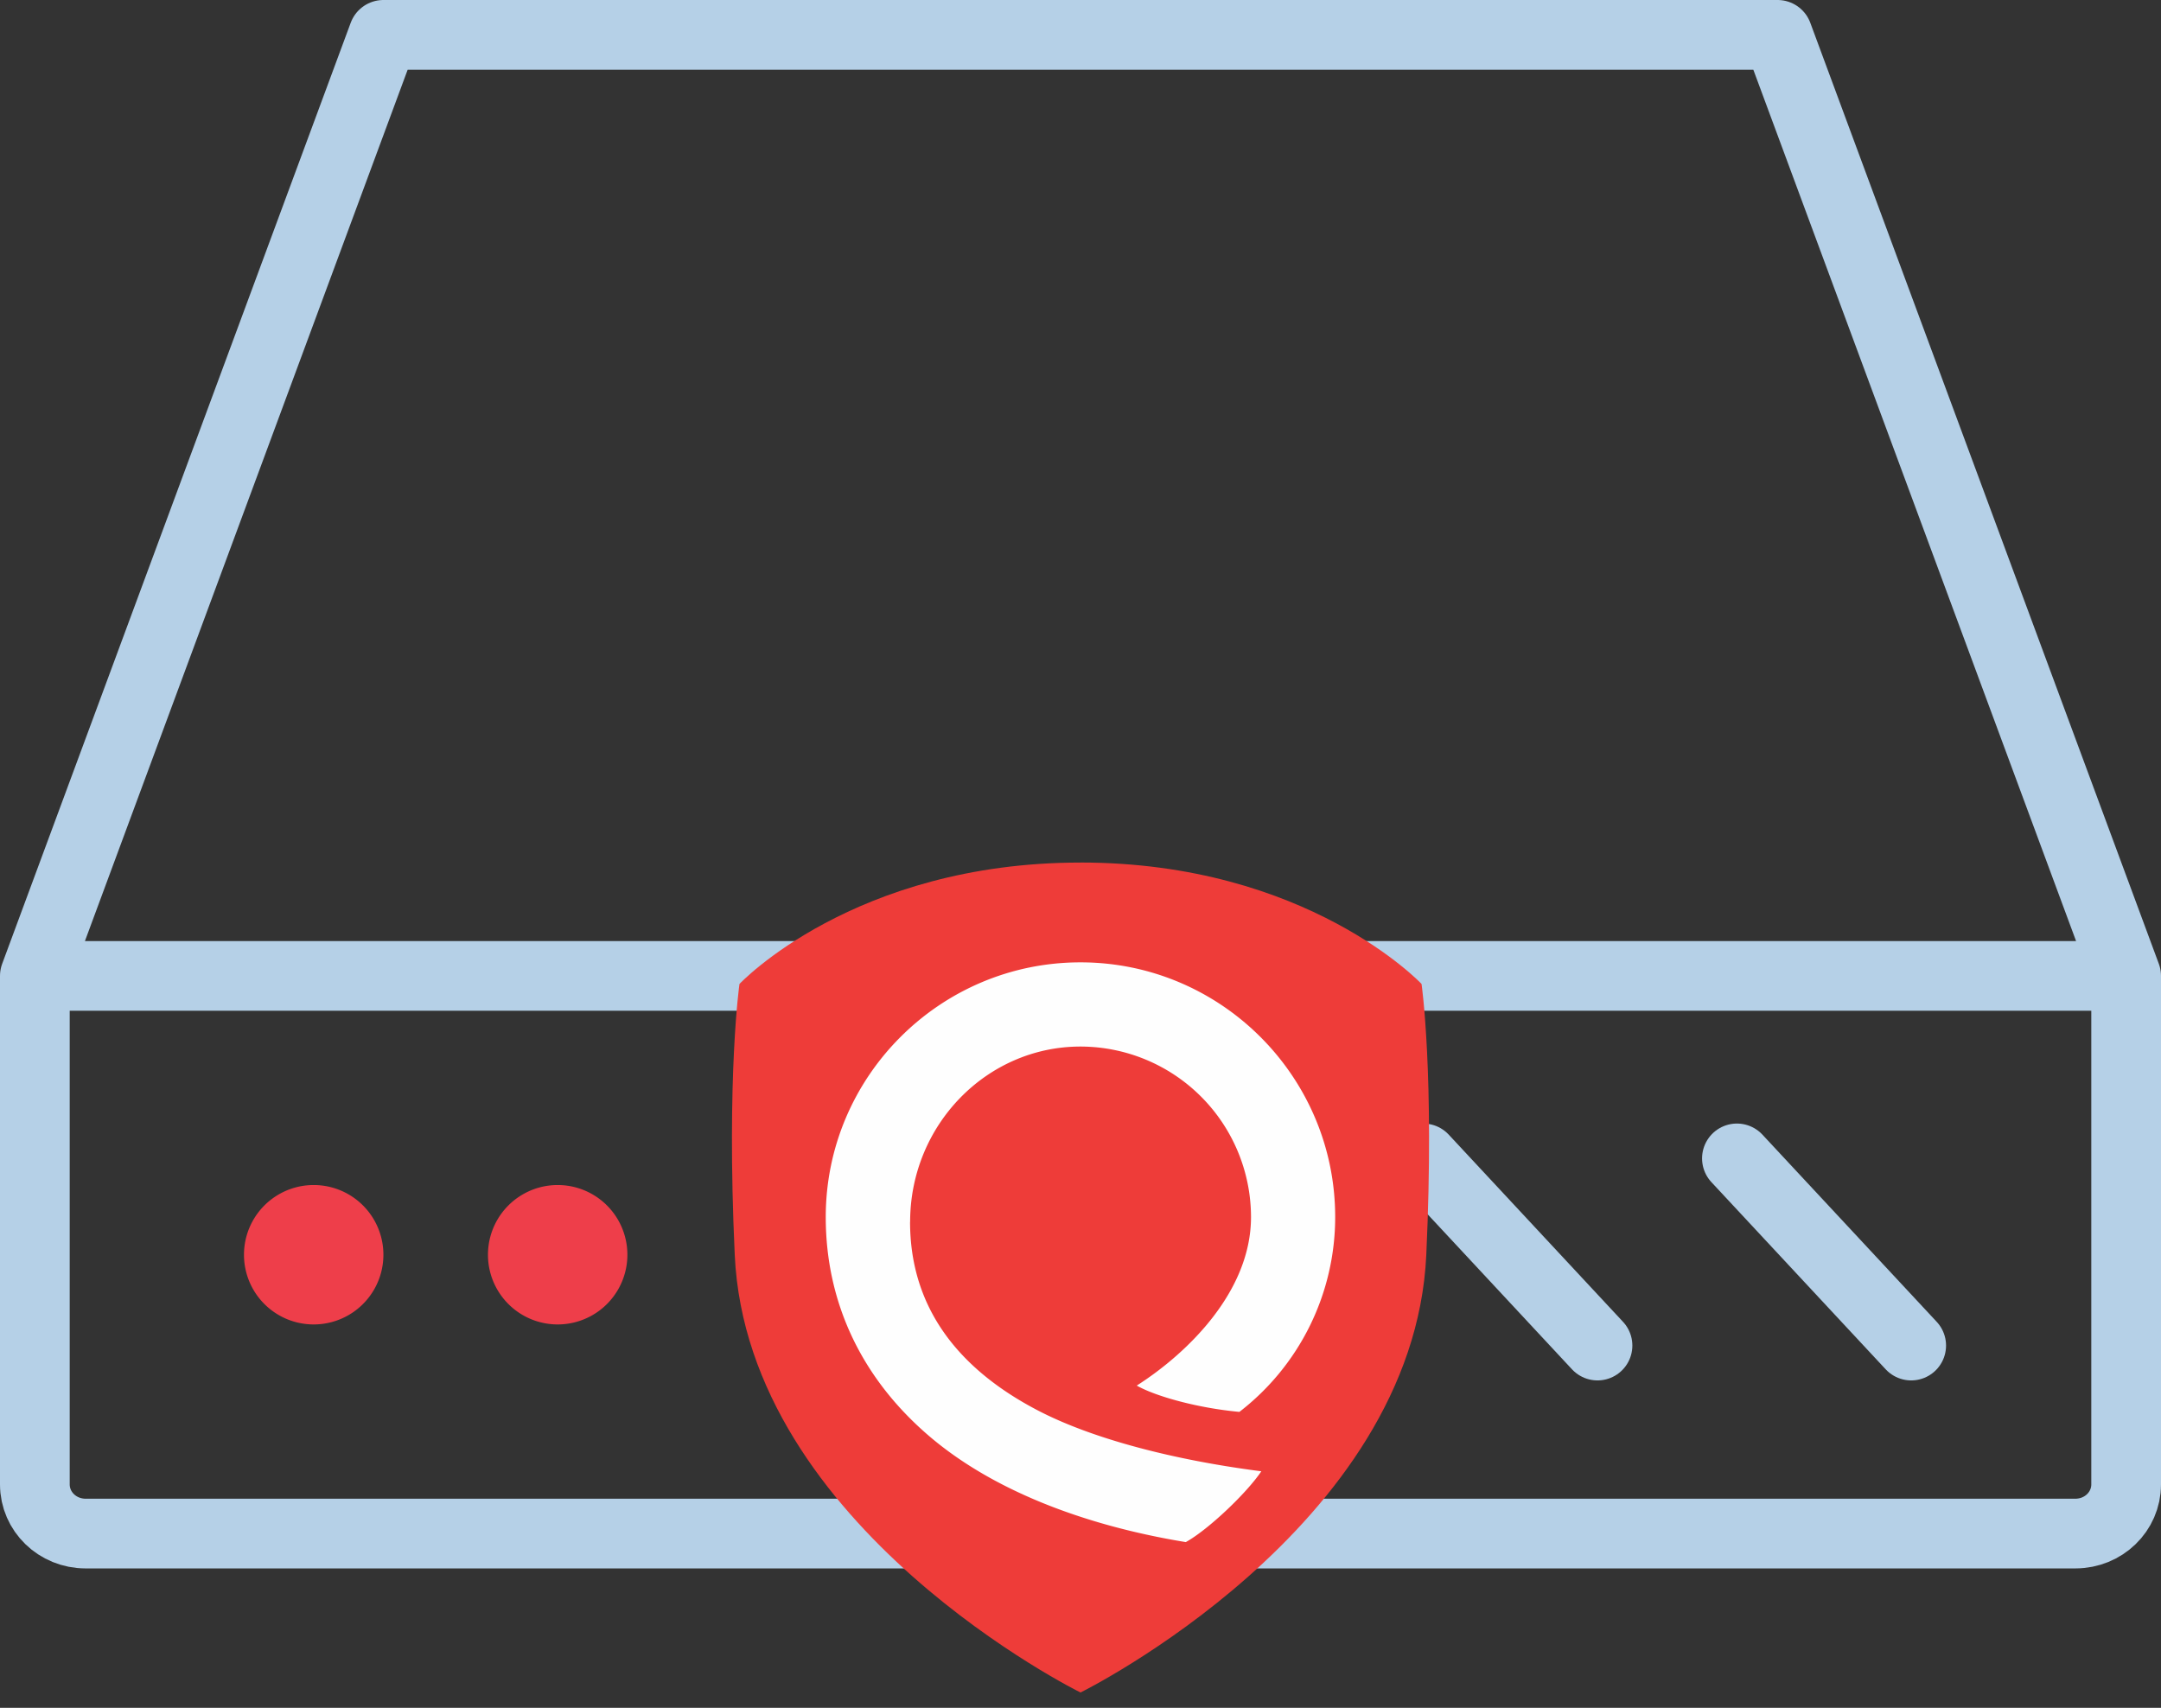
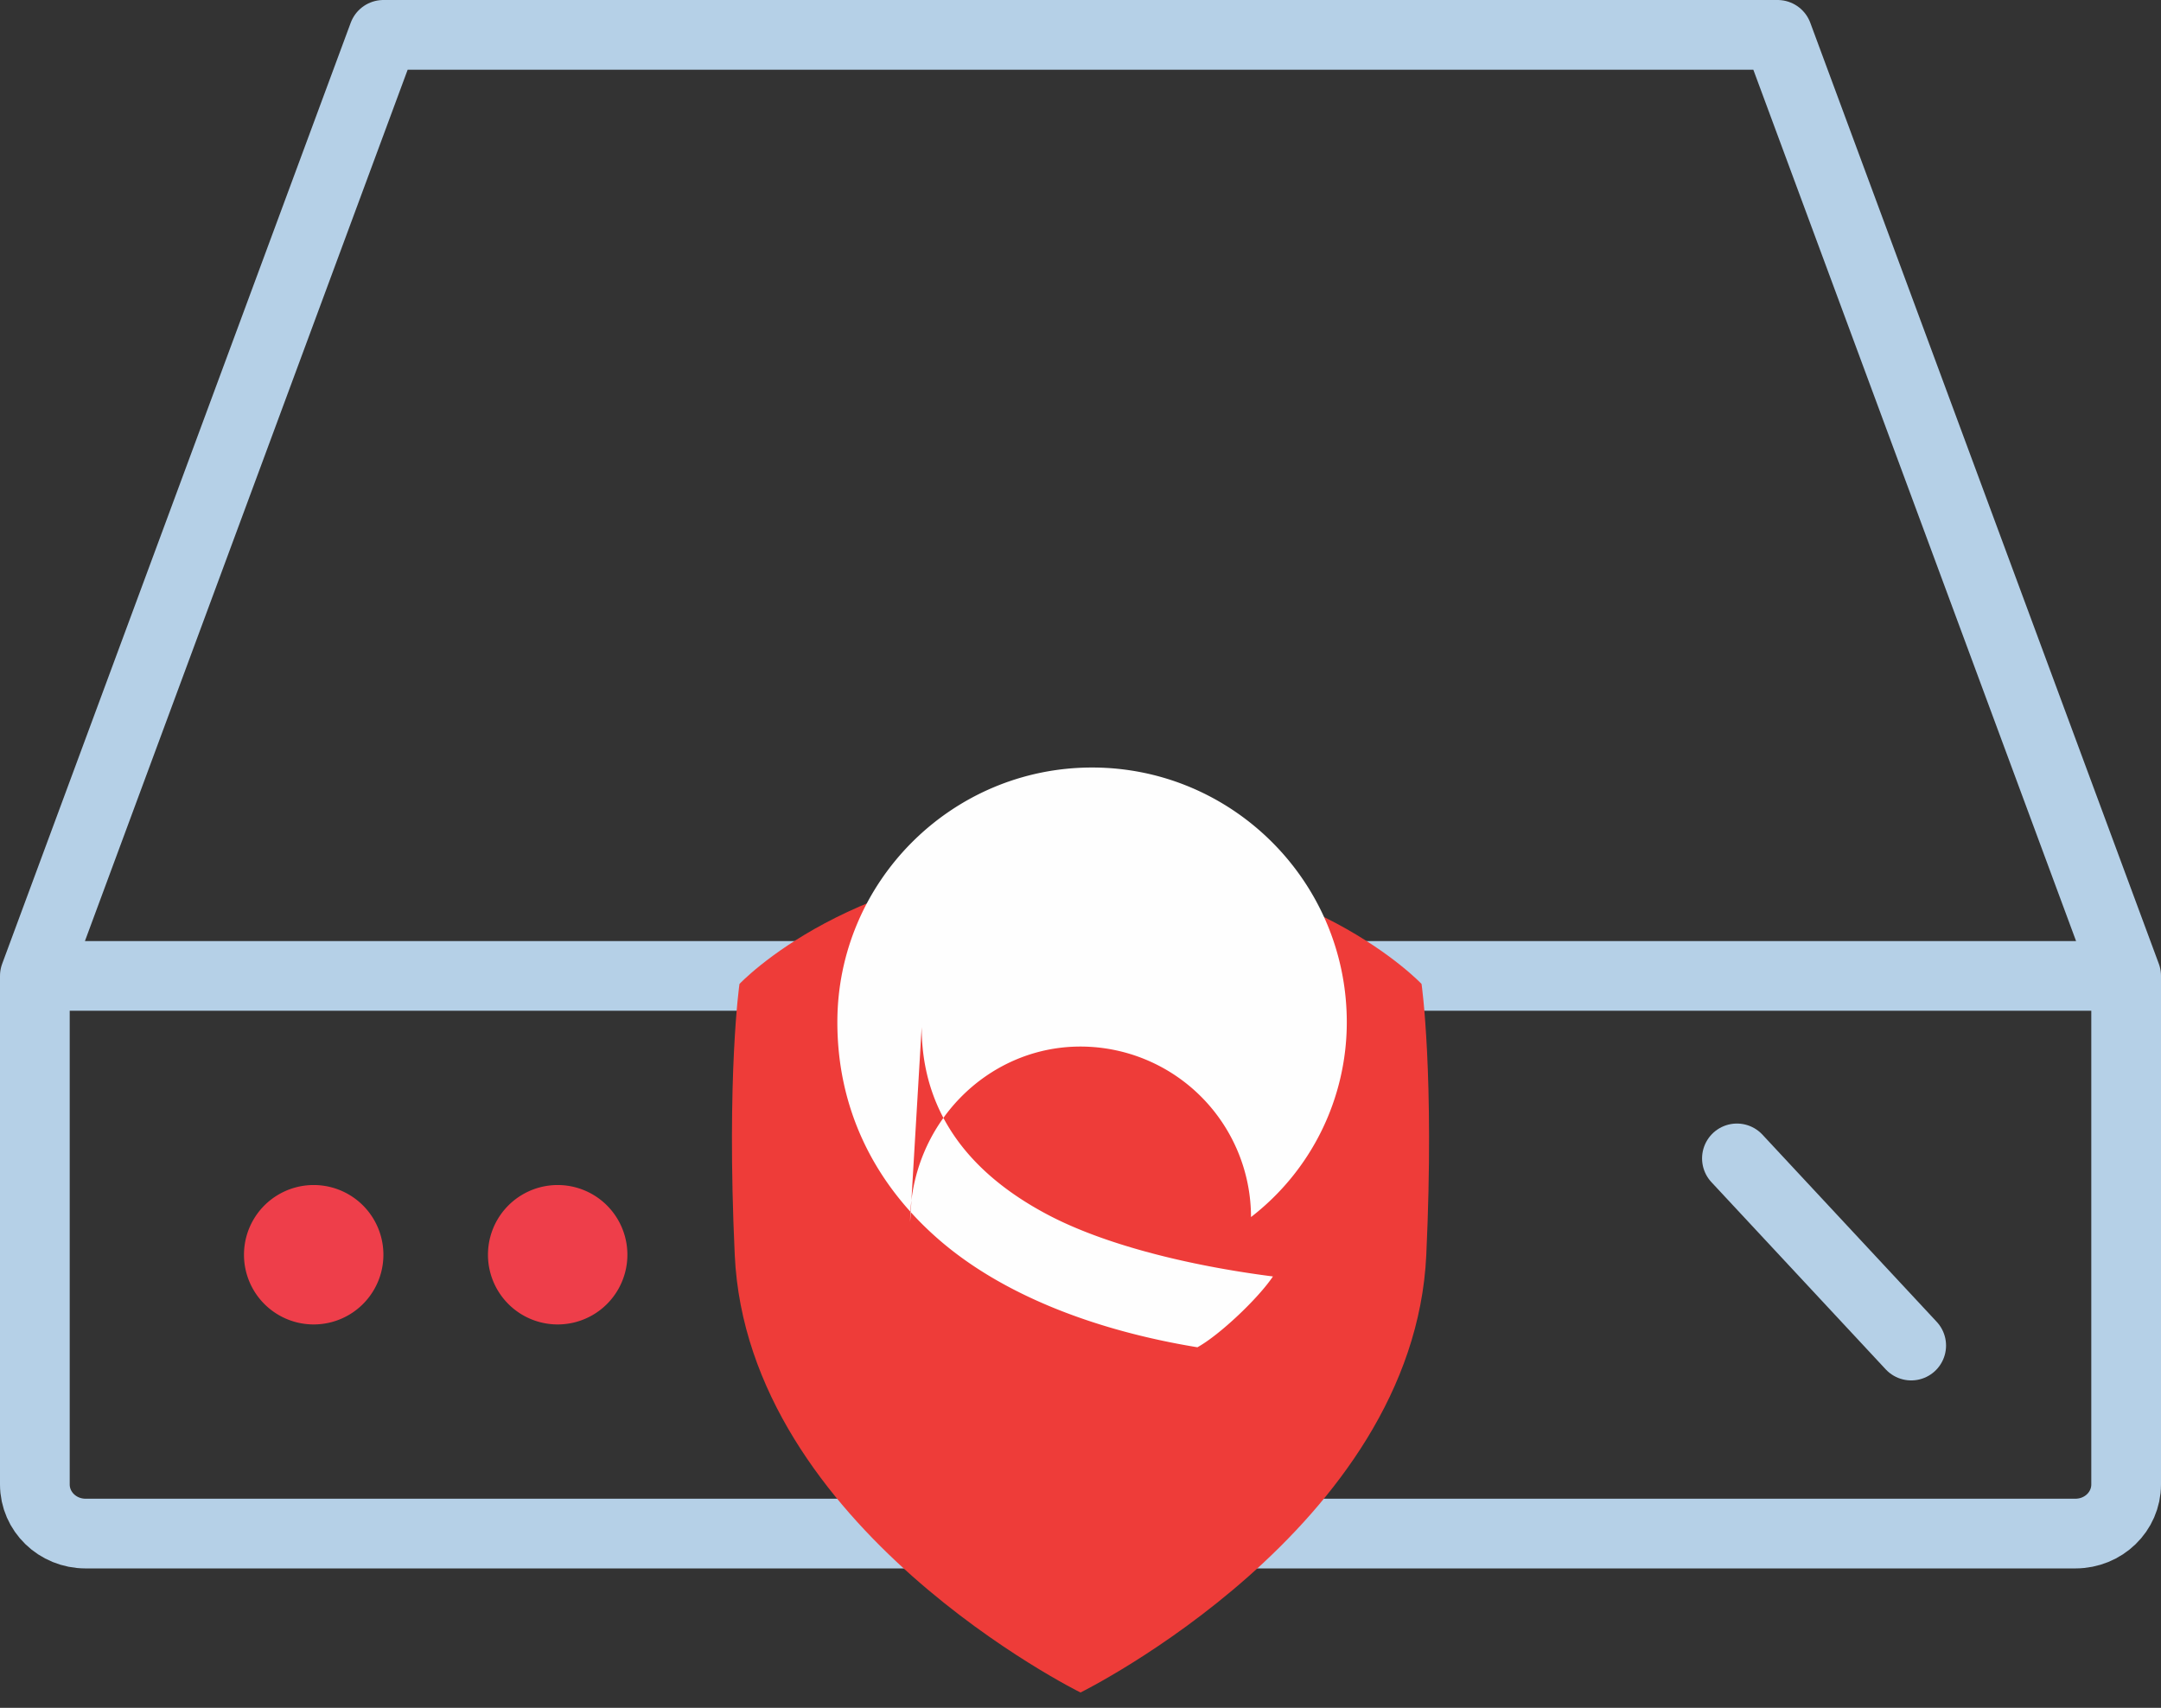
<svg xmlns="http://www.w3.org/2000/svg" viewBox="0 0 62 49">
  <rect x="0" y="0" width="62" height="49" fill="#333333" stroke="none" />
  <g fill="none" fill-rule="evenodd">
    <path stroke="#B5D0E7" stroke-linecap="round" stroke-linejoin="round" stroke-width="2" d="M1 28h60v14.59c0 .78-.65 1.41-1.455 1.41H2.455C1.65 44 1 43.37 1 42.59V28zm60 0H1L11 1h40z" />
    <path fill="#EE3E4A" d="M7 36a2 2 0 1 1 4 0 2 2 0 0 1-4 0m7 0a2 2 0 1 1 4 0 2 2 0 0 1-4 0" />
-     <path stroke="#C5E2E9" stroke-linecap="round" stroke-linejoin="round" stroke-width="2" d="m32.833 33.236 5 5.37" />
-     <path stroke="#B5D0E7" stroke-linecap="round" stroke-linejoin="round" stroke-width="2" d="m40.833 33.236 5 5.37" />
    <path stroke="#C5E2E9" stroke-linecap="round" stroke-linejoin="round" stroke-width="2" d="m27.833 33.236 5 5.37" />
    <path stroke="#B5D0E7" stroke-linecap="round" stroke-linejoin="round" stroke-width="2" d="m49.833 33.236 5 5.37" />
    <path fill="#EE3C39" d="M30.998 24.747c6.512 0 9.787 3.484 9.787 3.484s.375 2.58.136 7.773C40.56 43.848 31 48.56 31 48.56s-9.56-4.712-9.92-12.557c-.24-5.193.136-7.772.136-7.772s3.27-3.483 9.782-3.483" />
-     <path fill="#FEFEFE" d="M26.112 35.059c0-2.776 2.193-5.032 4.888-5.032a4.898 4.898 0 0 1 4.892 4.892c0 2.154-1.85 3.925-3.278 4.835.554.316 1.775.648 2.945.755a7.06 7.06 0 0 0 2.748-5.59c0-4.03-3.278-7.308-7.308-7.308-4.03 0-7.308 3.28-7.308 7.308 0 2.434 1.013 4.596 2.93 6.252 1.793 1.55 4.415 2.584 7.4 3.074.647-.358 1.753-1.413 2.167-2.032-2.494-.32-4.853-.928-6.435-1.758-2.417-1.268-3.643-3.084-3.643-5.398" />
+     <path fill="#FEFEFE" d="M26.112 35.059c0-2.776 2.193-5.032 4.888-5.032a4.898 4.898 0 0 1 4.892 4.892a7.06 7.06 0 0 0 2.748-5.59c0-4.03-3.278-7.308-7.308-7.308-4.03 0-7.308 3.28-7.308 7.308 0 2.434 1.013 4.596 2.93 6.252 1.793 1.55 4.415 2.584 7.4 3.074.647-.358 1.753-1.413 2.167-2.032-2.494-.32-4.853-.928-6.435-1.758-2.417-1.268-3.643-3.084-3.643-5.398" />
  </g>
</svg>